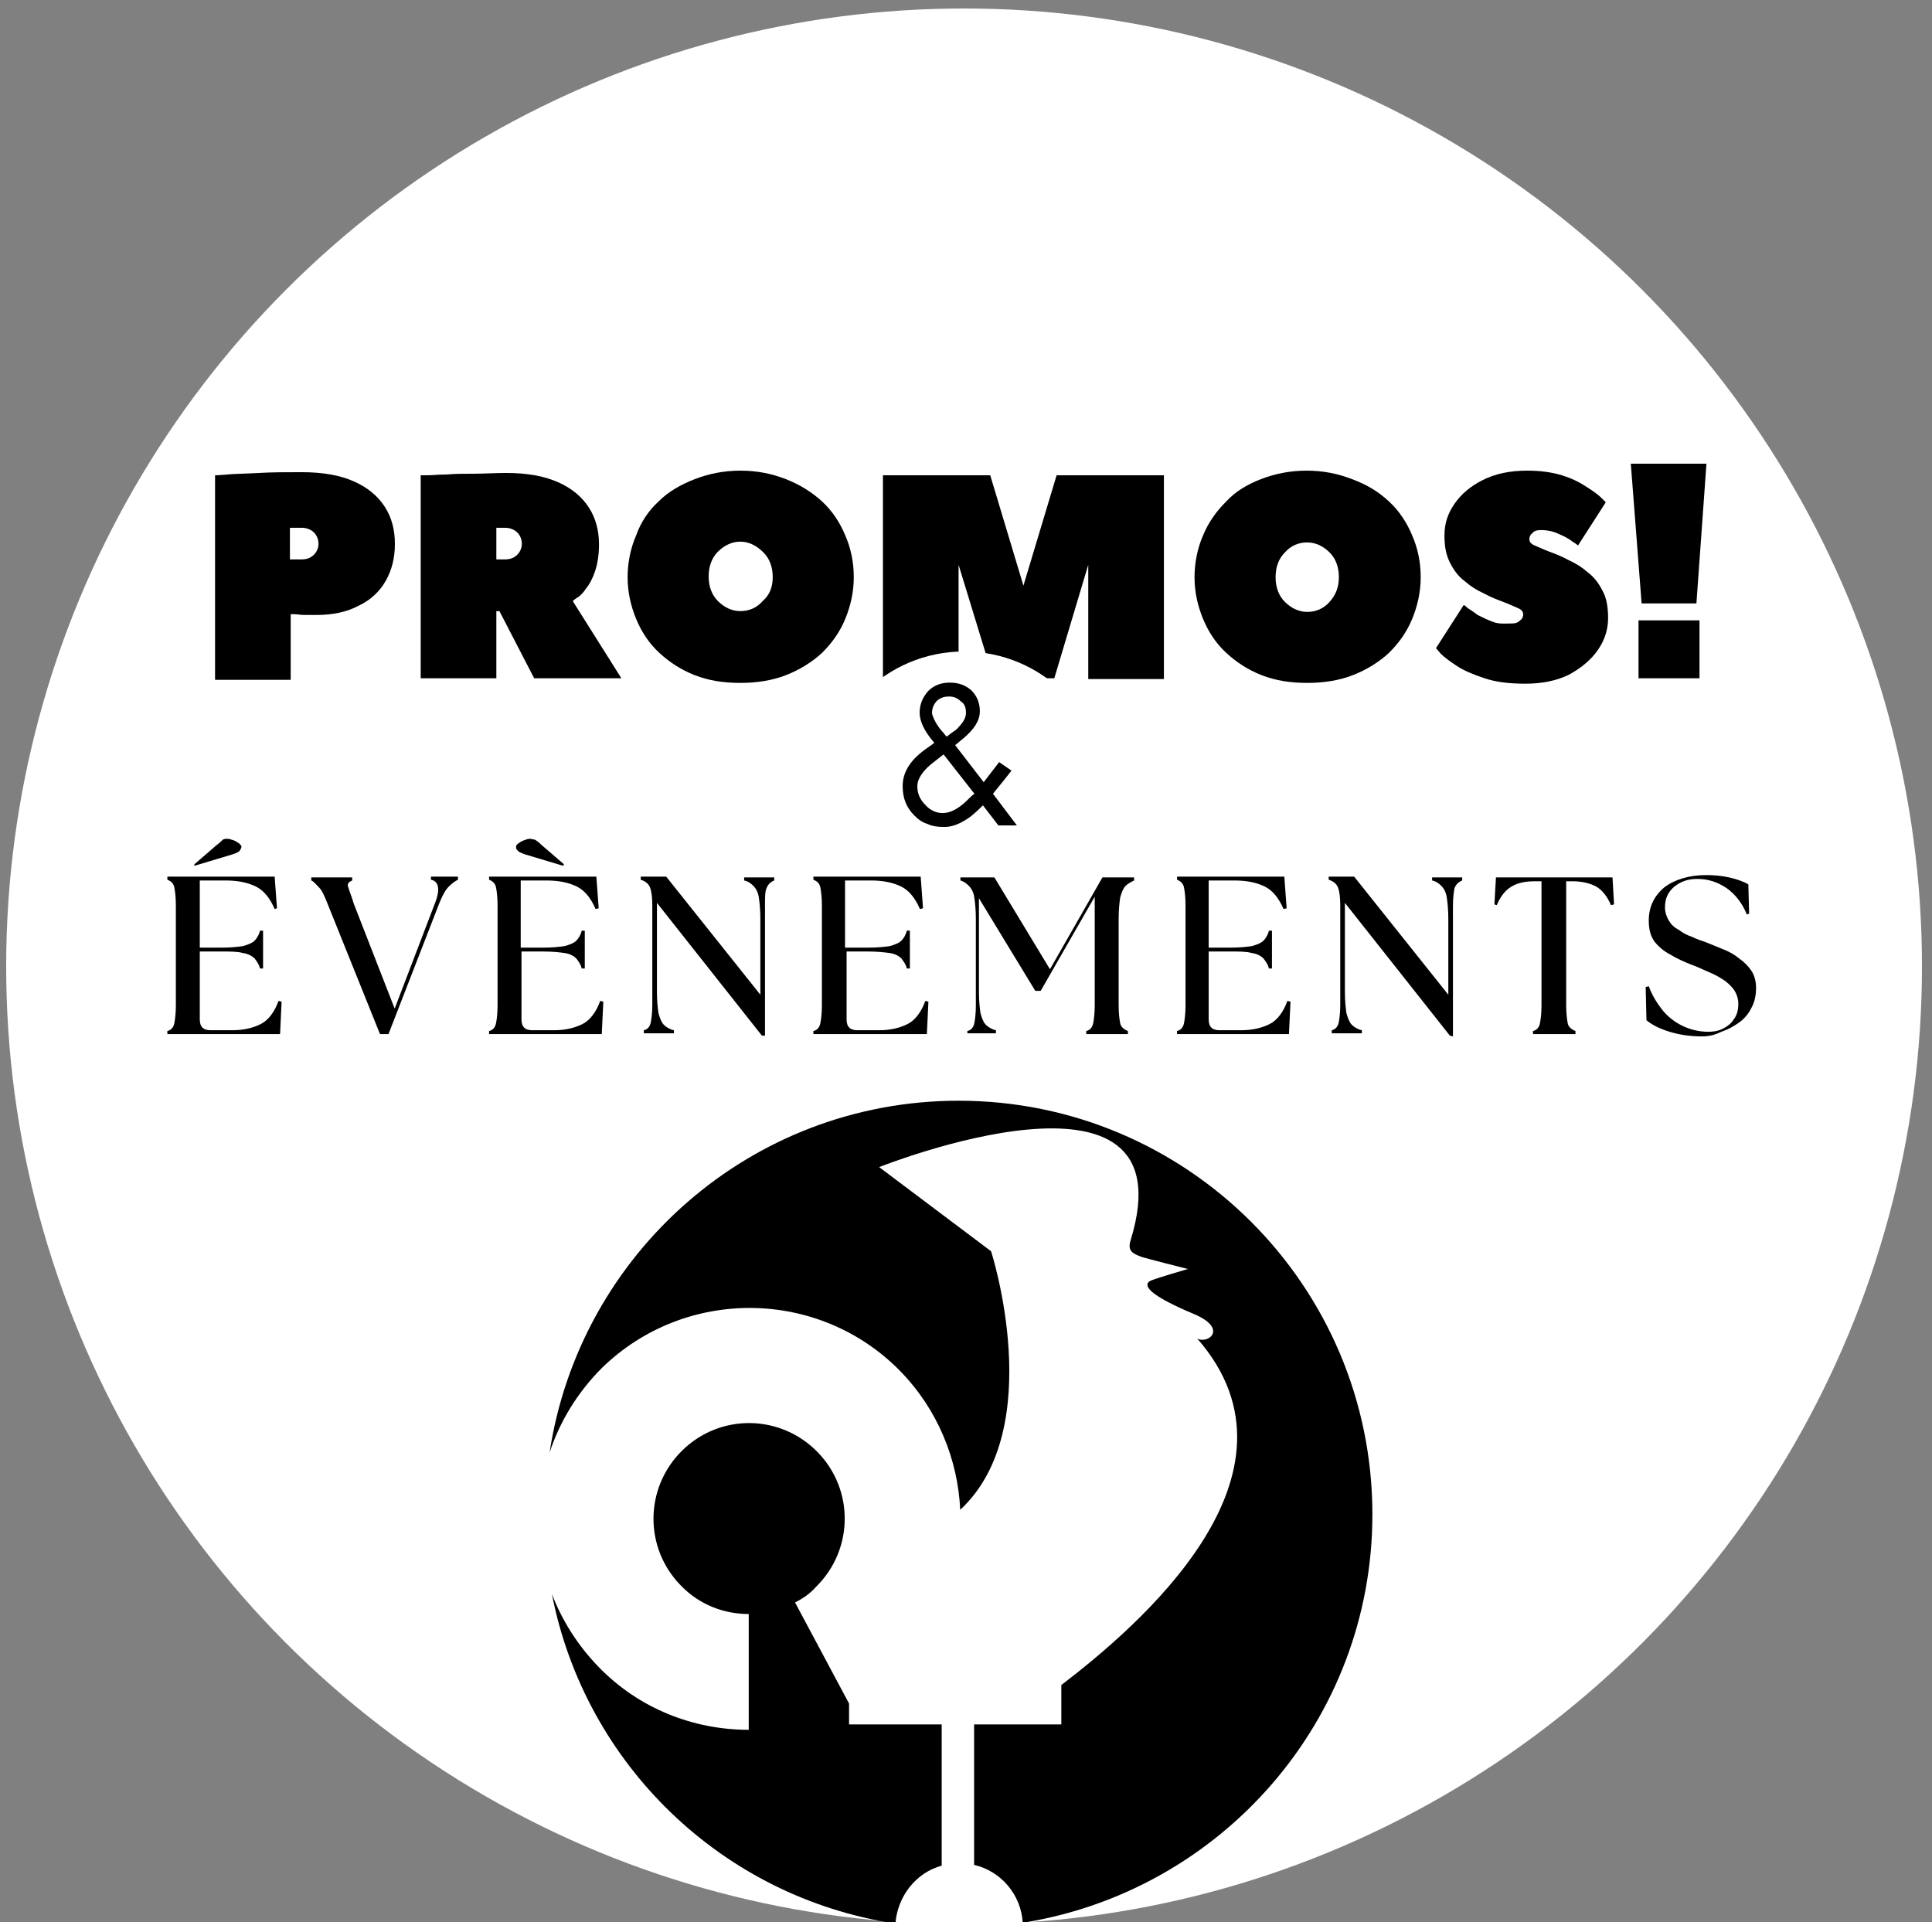
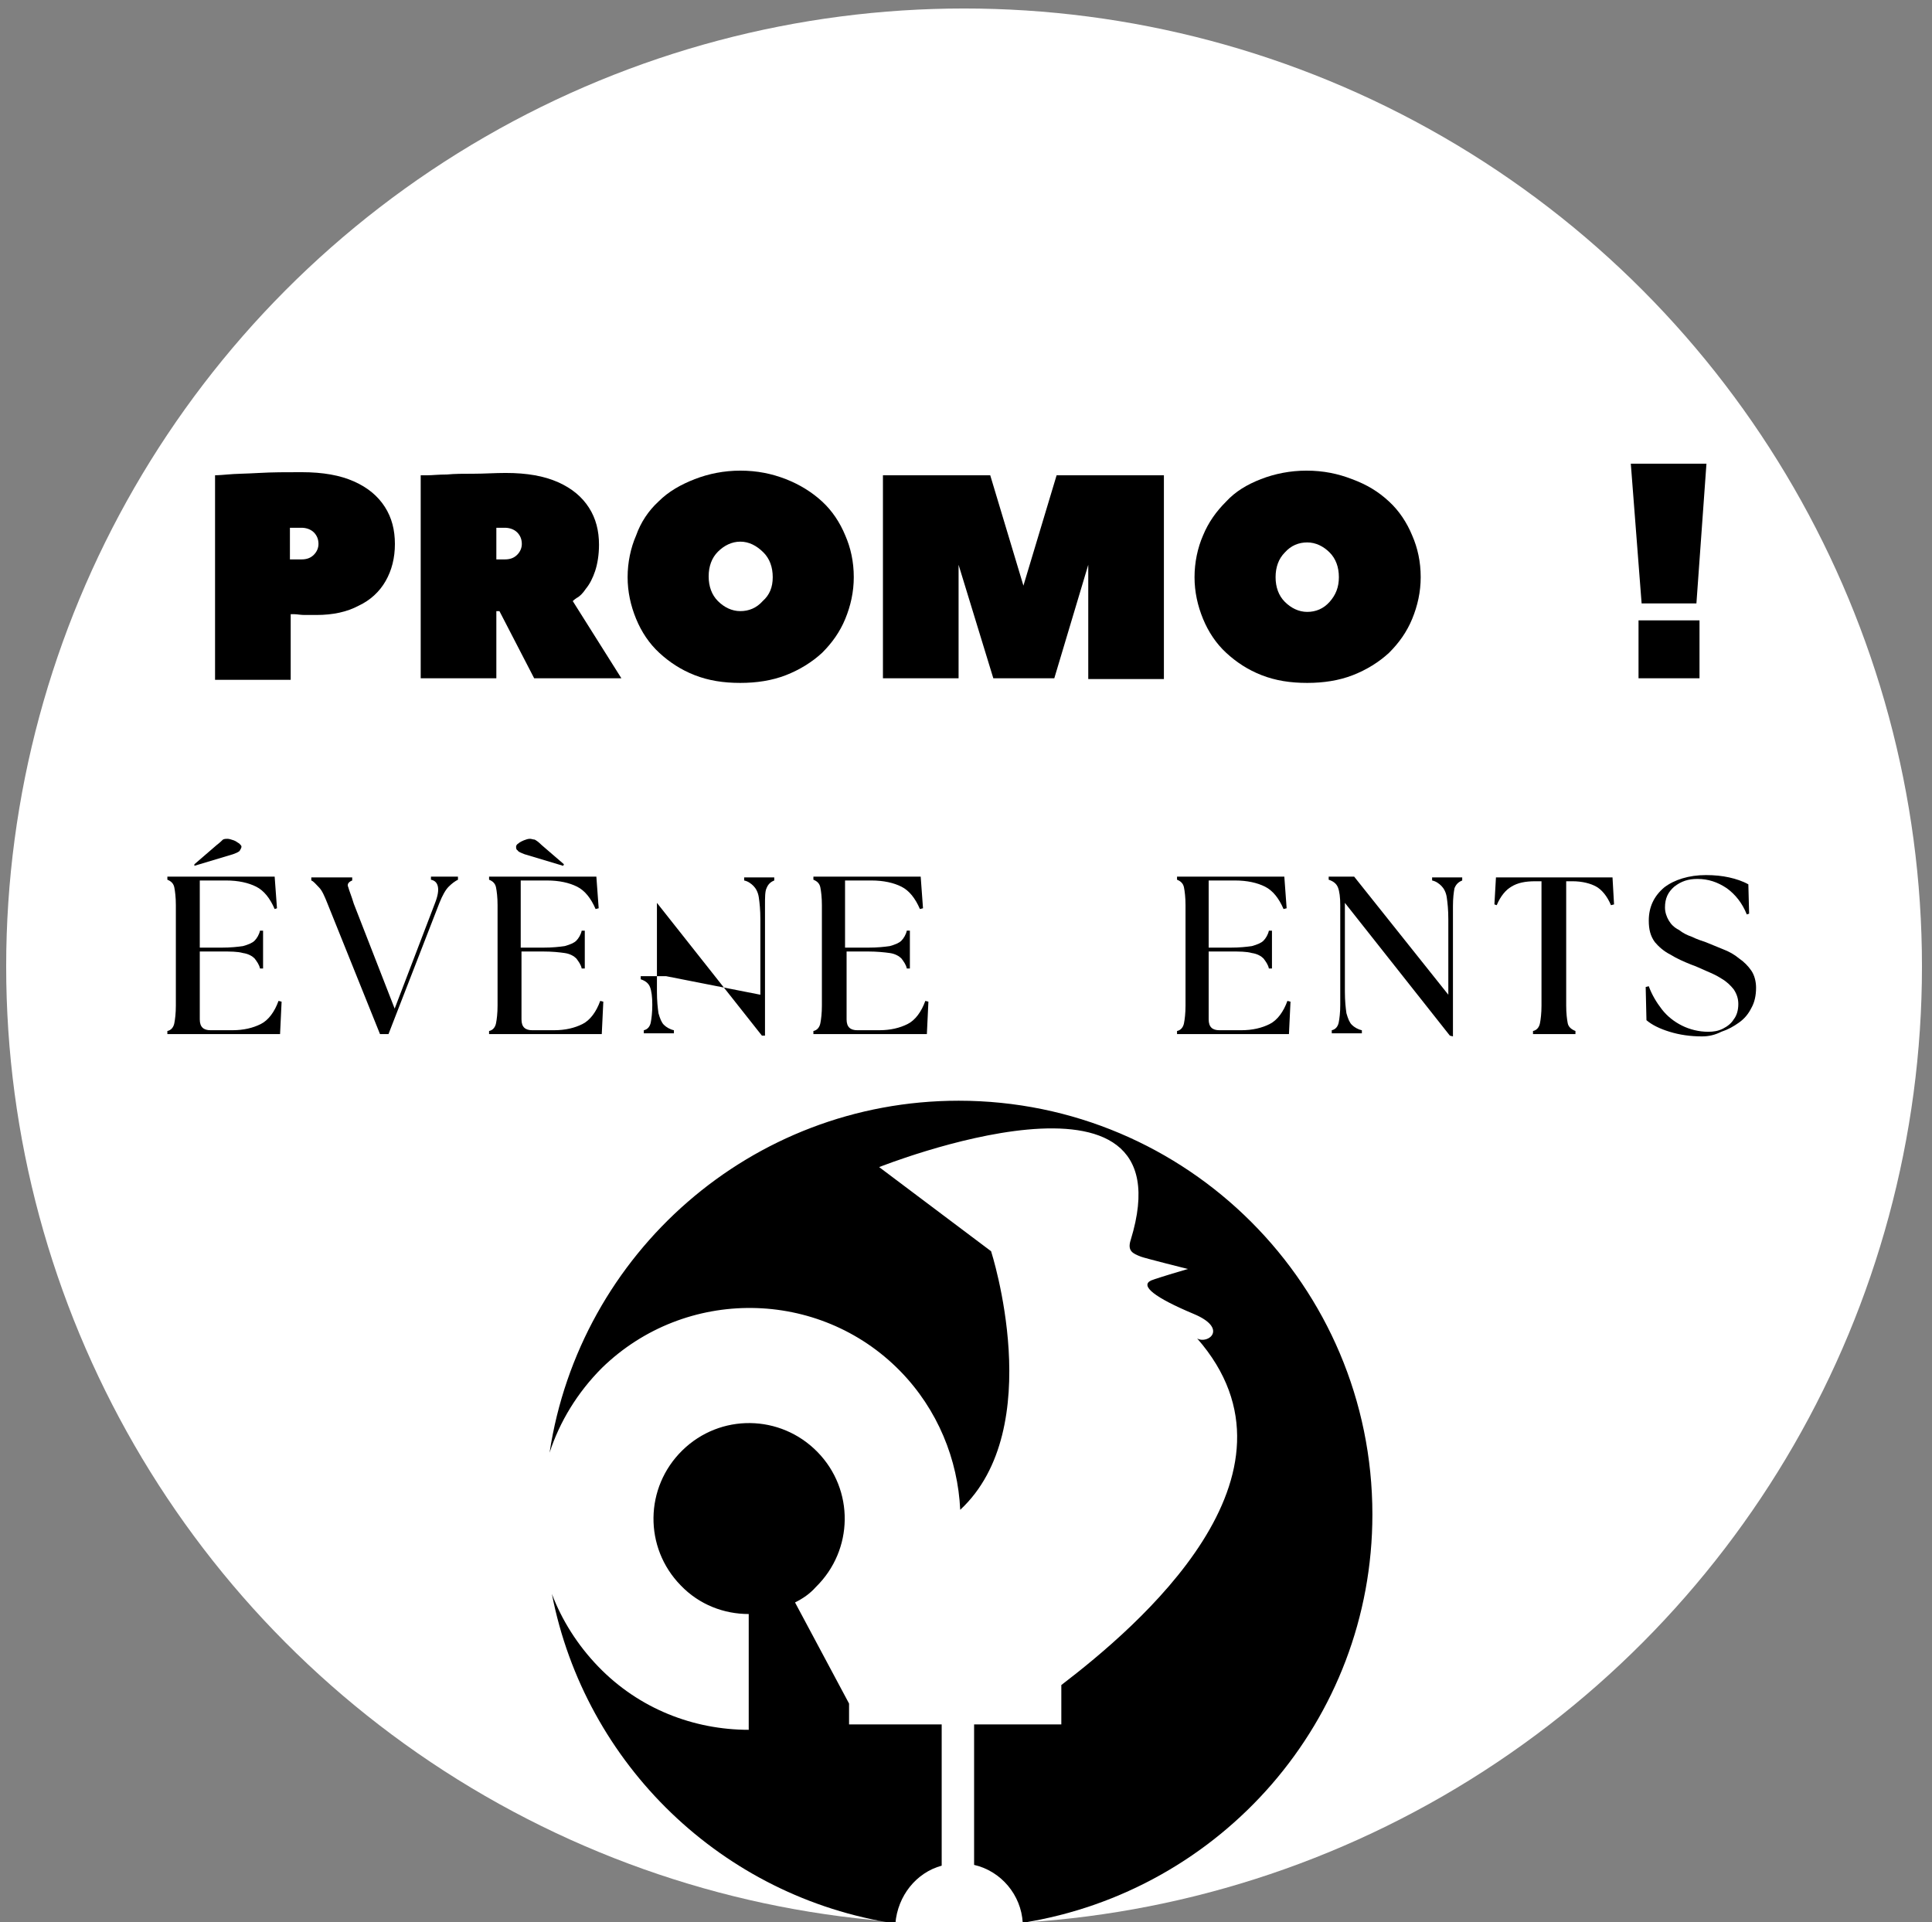
<svg xmlns="http://www.w3.org/2000/svg" xmlns:xlink="http://www.w3.org/1999/xlink" version="1.1" id="Layer_1" x="0px" y="0px" viewBox="0 0 250.3 249" style="enable-background:new 0 0 250.3 249;" xml:space="preserve">
  <rect x="0" y="0" width="250.3" height="249" fill="#808080" stroke="none" />
  <style type="text/css">
	.st0{fill:#FFFFFF;}
	.st1{clip-path:url(#SVGID_00000101821181743092879980000000352390387153258408_);}
	.st2{clip-path:url(#SVGID_00000060021033752687074140000016232905734520291998_);}
</style>
  <circle class="st0" cx="124.9" cy="125.2" r="124.1" />
  <g transform="translate(30.561, 87.672)">
    <g>
      <path d="M8.5-26.5c2.8,0,5,0.4,6.8,1.2c1.8,0.8,3.1,1.9,4,3.3s1.3,3,1.3,4.8c0,1.8-0.4,3.4-1.2,4.8s-2,2.5-3.5,3.2    C14.4-8.4,12.6-8,10.4-8c-0.5,0-1,0-1.5,0s-1-0.1-1.3-0.1s-0.5,0-0.5,0v8.5h-9.8v-26.5c0,0,0.5,0,1.6-0.1c1-0.1,2.4-0.1,4.1-0.2    S6.5-26.5,8.5-26.5z M7-15.2h1.5c0.7,0,1.2-0.2,1.6-0.6s0.6-0.9,0.6-1.4c0-0.6-0.2-1.1-0.6-1.5s-1-0.6-1.6-0.6H7V-15.2z" />
    </g>
  </g>
  <g transform="translate(50.604, 87.672)">
    <g>
      <path d="M29.9,0.2H18.6l-4.5-8.7h-0.4v8.7H3.9v-26.3c0,0,0.3,0,0.9,0s1.4-0.1,2.5-0.1c1-0.1,2.2-0.1,3.5-0.1s2.7-0.1,4.1-0.1    c2.8,0,5,0.4,6.8,1.2c1.8,0.8,3.1,1.9,4,3.3s1.3,3,1.3,4.8c0,1.3-0.2,2.5-0.5,3.4c-0.3,0.9-0.7,1.7-1.2,2.3    c-0.4,0.6-0.8,1-1.2,1.2c-0.3,0.2-0.5,0.4-0.5,0.4L29.9,0.2z M13.7-15.2h1.1c0.7,0,1.2-0.2,1.6-0.6s0.6-0.9,0.6-1.4    c0-0.6-0.2-1.1-0.6-1.5s-1-0.6-1.6-0.6h-1.1V-15.2z" />
    </g>
  </g>
  <g transform="translate(71.211, 87.672)">
    <g>
      <path d="M28.9-12.9c0-1.3-0.4-2.4-1.2-3.2c-0.9-0.9-1.9-1.4-3-1.4s-2.1,0.5-2.9,1.3c-0.8,0.8-1.2,1.9-1.2,3.2s0.4,2.4,1.2,3.2    c0.8,0.8,1.8,1.3,2.9,1.3s2.1-0.4,2.9-1.3C28.5-10.6,28.9-11.6,28.9-12.9z M39.4-12.9c0,1.9-0.4,3.7-1.1,5.4    c-0.7,1.7-1.7,3.1-3,4.4c-1.3,1.2-2.9,2.2-4.7,2.9c-1.8,0.7-3.8,1-5.9,1c-2.2,0-4.1-0.3-5.9-1c-1.8-0.7-3.3-1.7-4.6-2.9    c-1.3-1.2-2.3-2.7-3-4.4s-1.1-3.5-1.1-5.4s0.4-3.8,1.1-5.4c0.6-1.7,1.6-3.2,2.9-4.4c1.3-1.3,2.9-2.2,4.7-2.9s3.8-1.1,5.9-1.1    c2.2,0,4.1,0.4,5.9,1.1c1.8,0.7,3.4,1.7,4.7,2.9c1.3,1.2,2.3,2.7,3,4.4C39-16.7,39.4-14.9,39.4-12.9z" />
    </g>
  </g>
  <g transform="translate(95.489, 87.672)">
    <g>
      <path d="M41.1,0.2h-7.9l-4.5-14.7V0.2h-9.8v-26.3h13.9l4.3,14.3l4.3-14.3h13.9V0.3h-9.8v-14.8L41.1,0.2z" />
    </g>
  </g>
  <g transform="translate(126.258, 87.672)">
    <g>
      <path d="M47.2-12.9c0-1.3-0.4-2.4-1.2-3.2c-0.8-0.8-1.8-1.3-2.9-1.3S41-17,40.2-16.1c-0.8,0.8-1.2,1.9-1.2,3.2s0.4,2.4,1.2,3.2    C41-8.9,42-8.4,43.1-8.4s2.1-0.4,2.9-1.3C46.8-10.6,47.2-11.6,47.2-12.9z M57.8-12.9c0,1.9-0.4,3.7-1.1,5.4    c-0.7,1.7-1.7,3.1-3,4.4c-1.3,1.2-2.9,2.2-4.7,2.9c-1.8,0.7-3.8,1-5.9,1c-2.2,0-4.1-0.3-5.9-1c-1.8-0.7-3.3-1.7-4.6-2.9    c-1.3-1.2-2.3-2.7-3-4.4s-1.1-3.5-1.1-5.4s0.4-3.8,1.1-5.4c0.7-1.7,1.7-3.1,3-4.4c1.2-1.3,2.7-2.2,4.5-2.9s3.8-1.1,5.9-1.1    c2.2,0,4.1,0.4,5.9,1.1c1.9,0.7,3.4,1.6,4.8,2.9c1.3,1.2,2.3,2.7,3,4.4C57.4-16.7,57.8-14.9,57.8-12.9z" />
    </g>
  </g>
  <g transform="translate(150.536, 87.672)">
    <g>
-       <path d="M45.3-6.9c0.5,0,0.8-0.1,1.1-0.4c0.3-0.2,0.4-0.5,0.4-0.8c0-0.3-0.2-0.6-0.7-0.8c-0.5-0.2-1.1-0.5-1.9-0.8    c-0.8-0.3-1.6-0.6-2.5-1.1c-0.9-0.4-1.7-0.9-2.5-1.6c-0.8-0.6-1.4-1.4-1.9-2.4s-0.7-2.1-0.7-3.5c0-1.5,0.4-2.8,1.3-4.1    c0.9-1.3,2.1-2.3,3.7-3.1c1.6-0.8,3.5-1.2,5.7-1.2c1.7,0,3.2,0.2,4.5,0.6c1.3,0.4,2.3,0.9,3.2,1.5c0.8,0.5,1.5,1,1.9,1.4    s0.6,0.6,0.6,0.6L53.9-17c0,0-0.2-0.2-0.7-0.5c-0.5-0.4-1.1-0.7-1.8-1C50.8-18.8,50-19,49.1-19c-0.5,0-0.9,0.1-1.1,0.4    c-0.3,0.2-0.4,0.5-0.4,0.8c0,0.3,0.2,0.6,0.7,0.8c0.5,0.2,1.1,0.5,1.9,0.8c0.8,0.3,1.6,0.6,2.5,1.1c0.9,0.4,1.7,0.9,2.5,1.6    c0.8,0.6,1.4,1.4,1.9,2.4c0.5,0.9,0.7,2.1,0.7,3.5s-0.4,2.8-1.3,4.1c-0.9,1.3-2.1,2.3-3.7,3.2c-1.6,0.8-3.5,1.2-5.7,1.2    c-2.1,0-3.8-0.2-5.3-0.7s-2.7-1-3.6-1.6C37.3-2,36.6-2.5,36.1-3c-0.4-0.5-0.6-0.7-0.6-0.7l3.6-5.6c0,0,0.2,0.1,0.5,0.4    c0.3,0.2,0.8,0.5,1.3,0.9c0.6,0.3,1.2,0.6,2,0.9S44.4-6.9,45.3-6.9z" />
-     </g>
+       </g>
  </g>
  <g transform="translate(168.179, 87.672)">
    <g>
      <path d="M52.9-27.6L51.6-9.5h-7.1l-1.4-18.1H52.9z M44.1-7.3H52v7.5h-7.9C44.1,0.2,44.1-7.3,44.1-7.3z" />
    </g>
  </g>
  <g>
    <g>
      <defs>
-         <rect id="SVGID_1_" x="106.6" y="84.4" width="36.6" height="36.6" />
-       </defs>
+         </defs>
      <clipPath id="SVGID_00000119082333665386916480000008599152868252554684_">
        <use xlink:href="#SVGID_1_" style="overflow:visible;" />
      </clipPath>
      <g style="clip-path:url(#SVGID_00000119082333665386916480000008599152868252554684_);">
        <g>
          <defs>
            <circle id="SVGID_00000052074404948367442820000003001403580270420874_" cx="124.9" cy="102.7" r="18.3" />
          </defs>
          <clipPath id="SVGID_00000054959090208689867380000017154042025924753051_">
            <use xlink:href="#SVGID_00000052074404948367442820000003001403580270420874_" style="overflow:visible;" />
          </clipPath>
          <g style="clip-path:url(#SVGID_00000054959090208689867380000017154042025924753051_);">
            <path class="st0" d="M106.6,84.4h36.6V121h-36.6C106.6,121,106.6,84.4,106.6,84.4z" />
          </g>
        </g>
      </g>
    </g>
  </g>
  <g>
    <g transform="translate(10.349, 123.268)">
	</g>
  </g>
  <g transform="translate(17.783, 123.268)">
    <g>
      <path d="M3.9,10.7v-0.4c0.5-0.1,0.8-0.5,0.9-1S5,8,5,7V-6c0-1-0.1-1.8-0.2-2.3s-0.4-0.8-0.9-1v-0.4h13.9l0.3,4.1l-0.3,0.1    c-0.6-1.4-1.4-2.4-2.4-2.9s-2.3-0.8-3.9-0.8H8.1v8.7h2.8c1.2,0,2.1-0.1,2.8-0.2c0.7-0.2,1.2-0.4,1.5-0.7c0.3-0.3,0.6-0.8,0.7-1.3    h0.4v4.9h-0.4c-0.1-0.5-0.4-0.9-0.7-1.3c-0.3-0.3-0.8-0.6-1.5-0.7C13,0,12.1,0,10.9,0H8.1v8.8c0,1,0.5,1.4,1.4,1.4h2.8    c1.5,0,2.7-0.3,3.7-0.8s1.8-1.6,2.3-3l0.4,0.1l-0.2,4.2H3.9z M7.4-11.3l2.9-2.5c0.4-0.3,0.7-0.6,0.8-0.7c0.2-0.1,0.4-0.1,0.6-0.1    s0.5,0.1,0.8,0.2c0.3,0.1,0.5,0.3,0.7,0.4c0.2,0.2,0.3,0.3,0.3,0.4c0,0.2-0.1,0.3-0.2,0.5c-0.1,0.2-0.4,0.3-0.9,0.5l-5,1.5    L7.4-11.3z" />
    </g>
  </g>
  <g transform="translate(34.531, 123.268)">
    <g>
      <path d="M7.9-6.2c-0.4-1-0.7-1.7-1.1-2.1c-0.4-0.4-0.7-0.8-1-0.9v-0.4h5.3v0.4c-0.5,0.2-0.7,0.5-0.5,0.9c0.1,0.4,0.4,1.1,0.7,2.1    l5.3,13.6l5.2-13.6c0.4-1,0.5-1.7,0.4-2.2s-0.4-0.8-0.9-0.9v-0.4h3.5v0.4c-0.4,0.2-0.8,0.5-1.2,0.9s-0.8,1.1-1.2,2.1l-6.6,17h-1.1    L7.9-6.2z" />
    </g>
  </g>
  <g transform="translate(52.562, 123.268)">
    <g>
      <path d="M10.8,10.7v-0.4c0.5-0.1,0.8-0.5,0.9-1S11.9,8,11.9,7V-6c0-1-0.1-1.8-0.2-2.3s-0.4-0.8-0.9-1v-0.4h13.9L25-5.6l-0.4,0.1    c-0.6-1.4-1.4-2.4-2.4-2.9s-2.3-0.8-3.9-0.8h-3.4v8.7h2.9c1.2,0,2.1-0.1,2.8-0.2c0.7-0.2,1.2-0.4,1.5-0.7c0.3-0.3,0.6-0.8,0.7-1.3    h0.4v4.9h-0.4c-0.1-0.5-0.4-0.9-0.7-1.3c-0.3-0.3-0.8-0.6-1.5-0.7C19.9,0.1,19,0,17.8,0H15v8.8c0,1,0.5,1.4,1.4,1.4h2.8    c1.5,0,2.7-0.3,3.7-0.8s1.8-1.6,2.3-3l0.4,0.1l-0.2,4.2H10.8z M14.3-13.6c0-0.1,0.1-0.3,0.3-0.4c0.2-0.2,0.5-0.3,0.7-0.4    c0.3-0.1,0.5-0.2,0.8-0.2c0.2,0,0.4,0.1,0.6,0.1c0.2,0.1,0.5,0.3,0.9,0.7l2.9,2.5l-0.1,0.2l-5-1.5c-0.5-0.2-0.8-0.3-0.9-0.5    C14.3-13.2,14.3-13.4,14.3-13.6z" />
    </g>
  </g>
  <g transform="translate(69.309, 123.268)">
    <g>
-       <path d="M29.4,10.9L15.8-6.3V5.2c0,1.2,0.1,2.1,0.2,2.8c0.2,0.7,0.4,1.2,0.7,1.5c0.3,0.3,0.8,0.6,1.3,0.7v0.4h-3.9v-0.4    c0.5-0.1,0.8-0.5,0.9-1s0.2-1.3,0.2-2.3V-6c0-1-0.1-1.8-0.3-2.3c-0.2-0.5-0.6-0.8-1.2-1v-0.4H17L29.2,5.6v-9.8    c0-1.2-0.1-2.1-0.2-2.8c-0.1-0.7-0.4-1.2-0.7-1.5s-0.7-0.6-1.2-0.7v-0.4H31v0.4c-0.5,0.2-0.8,0.5-1,1C29.8-7.8,29.8-7,29.8-6v16.9    H29.4z" />
+       <path d="M29.4,10.9L15.8-6.3V5.2c0,1.2,0.1,2.1,0.2,2.8c0.2,0.7,0.4,1.2,0.7,1.5c0.3,0.3,0.8,0.6,1.3,0.7v0.4h-3.9v-0.4    c0.5-0.1,0.8-0.5,0.9-1s0.2-1.3,0.2-2.3c0-1-0.1-1.8-0.3-2.3c-0.2-0.5-0.6-0.8-1.2-1v-0.4H17L29.2,5.6v-9.8    c0-1.2-0.1-2.1-0.2-2.8c-0.1-0.7-0.4-1.2-0.7-1.5s-0.7-0.6-1.2-0.7v-0.4H31v0.4c-0.5,0.2-0.8,0.5-1,1C29.8-7.8,29.8-7,29.8-6v16.9    H29.4z" />
    </g>
  </g>
  <g transform="translate(87.68, 123.268)">
    <g>
      <path d="M17.7,10.7v-0.4c0.5-0.1,0.8-0.5,0.9-1C18.7,8.8,18.8,8,18.8,7V-6c0-1-0.1-1.8-0.2-2.3c-0.1-0.5-0.4-0.8-0.9-1v-0.4h13.9    l0.3,4.1l-0.4,0.1c-0.6-1.4-1.4-2.4-2.4-2.9s-2.3-0.8-3.9-0.8h-3.4v8.7h3c1.2,0,2.1-0.1,2.8-0.2c0.7-0.2,1.2-0.4,1.5-0.7    c0.3-0.3,0.6-0.8,0.7-1.3h0.4v4.9h-0.4c-0.1-0.5-0.4-0.9-0.7-1.3c-0.3-0.3-0.8-0.6-1.5-0.7C26.9,0.1,25.9,0,24.8,0H22v8.8    c0,1,0.5,1.4,1.4,1.4h2.8c1.5,0,2.7-0.3,3.7-0.8s1.8-1.6,2.3-3l0.4,0.1l-0.2,4.2H17.7z" />
    </g>
  </g>
  <g transform="translate(104.427, 123.268)">
    <g>
-       <path d="M20.9,10.7v-0.4c0.5-0.1,0.8-0.5,0.9-1C21.9,8.8,22,8,22,7V-4.2c0-1.2-0.1-2.1-0.2-2.8c-0.1-0.7-0.4-1.2-0.7-1.5    S20.4-9.1,20-9.2v-0.4h4.4l7.2,11.9l6.8-11.9h4.1v0.4c-0.4,0.2-0.8,0.4-1.1,0.7c-0.3,0.3-0.5,0.8-0.7,1.5    c-0.1,0.7-0.2,1.6-0.2,2.8V7c0,1,0.1,1.8,0.2,2.3c0.1,0.5,0.5,0.8,1,1v0.4h-5.4v-0.4c0.5-0.1,0.8-0.5,0.9-1    C37.3,8.8,37.4,8,37.4,7V-7.1l-7,12.2h-0.7l-7.3-12V5.2c0,1.2,0.1,2.1,0.2,2.8c0.2,0.7,0.4,1.2,0.7,1.5s0.8,0.6,1.3,0.7v0.4h-3.7    V10.7z" />
-     </g>
+       </g>
  </g>
  <g transform="translate(126.99, 123.268)">
    <g>
      <path d="M25.5,10.7v-0.4c0.5-0.1,0.8-0.5,0.9-1C26.5,8.8,26.6,8,26.6,7V-6c0-1-0.1-1.8-0.2-2.3c-0.1-0.5-0.4-0.8-0.9-1v-0.4h13.9    l0.3,4.1l-0.4,0.1c-0.6-1.4-1.4-2.4-2.4-2.9S34.6-9.2,33-9.2h-3.4v8.7h2.8c1.2,0,2.1-0.1,2.8-0.2c0.7-0.2,1.2-0.4,1.5-0.7    c0.3-0.3,0.6-0.8,0.7-1.3h0.4v4.9h-0.4c-0.1-0.5-0.4-0.9-0.7-1.3c-0.3-0.3-0.8-0.6-1.5-0.7C34.5,0,33.6,0,32.4,0h-2.8v8.8    c0,1,0.5,1.4,1.4,1.4h2.8c1.5,0,2.7-0.3,3.7-0.8s1.8-1.6,2.3-3l0.4,0.1L40,10.7C40,10.7,25.5,10.7,25.5,10.7z" />
    </g>
  </g>
  <g transform="translate(143.737, 123.268)">
    <g>
      <path d="M44.1,10.9L30.5-6.3V5.2c0,1.2,0.1,2.1,0.2,2.8c0.2,0.7,0.4,1.2,0.7,1.5s0.8,0.6,1.3,0.7v0.4h-3.9v-0.4    c0.5-0.1,0.8-0.5,0.9-1c0.1-0.5,0.2-1.3,0.2-2.3V-6c0-1-0.1-1.8-0.3-2.3s-0.6-0.8-1.2-1v-0.4h3.3L43.9,5.6v-9.8    c0-1.2-0.1-2.1-0.2-2.8c-0.1-0.7-0.4-1.2-0.7-1.5s-0.7-0.6-1.2-0.7v-0.4h3.9v0.4c-0.5,0.2-0.8,0.5-1,1c-0.1,0.5-0.2,1.3-0.2,2.3    V11L44.1,10.9L44.1,10.9z" />
    </g>
  </g>
  <g transform="translate(162.108, 123.268)">
    <g>
      <path d="M36.5,10.7v-0.4c0.5-0.1,0.8-0.5,0.9-1C37.5,8.8,37.6,8,37.6,7V-9.1h-0.8c-1.3,0-2.3,0.2-3.1,0.7C33-8,32.3-7.2,31.8-6    l-0.3-0.1l0.2-3.5h15.1L47-6.1L46.6-6c-0.5-1.2-1.2-2-1.9-2.4s-1.8-0.7-3.1-0.7h-0.8V7c0,1,0.1,1.8,0.2,2.3c0.1,0.5,0.5,0.8,1,1    v0.4H36.5z" />
    </g>
  </g>
  <g transform="translate(178.007, 123.268)">
    <g>
      <path d="M42.5,11c-1.5,0-2.9-0.2-4.2-0.6C37,10,36,9.5,35.3,8.9l-0.1-4.3l0.4-0.1c0.4,1.1,1,2.1,1.7,3s1.6,1.6,2.6,2.1    s2.2,0.8,3.4,0.8c0.7,0,1.3-0.1,1.9-0.4c0.6-0.3,1.1-0.7,1.4-1.2c0.4-0.5,0.6-1.2,0.6-2c0-0.7-0.2-1.3-0.6-1.9    c-0.4-0.5-0.9-1-1.6-1.4c-0.6-0.4-1.3-0.7-2-1s-1.3-0.6-1.9-0.8c-1-0.4-1.9-0.8-2.7-1.3c-0.8-0.4-1.5-1-2-1.6    C35.8-2,35.6-2.9,35.6-4c0-1.8,0.7-3.2,2-4.3c1.3-1,3.2-1.6,5.4-1.6c1.1,0,2.1,0.1,3,0.3c0.9,0.2,1.8,0.5,2.5,0.9l0.1,3.8    l-0.3,0.1c-0.6-1.5-1.5-2.6-2.6-3.4c-1.2-0.8-2.4-1.2-3.8-1.2c-1.2,0-2.1,0.3-3,1c-0.8,0.7-1.2,1.5-1.2,2.7c0,0.6,0.2,1.2,0.5,1.7    s0.7,0.9,1.3,1.2c0.5,0.4,1.1,0.7,1.7,0.9c0.6,0.3,1.2,0.5,1.8,0.7c0.7,0.3,1.5,0.6,2.2,0.9C46,0,46.7,0.4,47.3,0.9    c0.6,0.4,1.2,1,1.6,1.6c0.4,0.6,0.6,1.4,0.6,2.2c0,1-0.2,1.9-0.6,2.6c-0.4,0.8-0.9,1.4-1.6,1.9c-0.7,0.5-1.4,0.9-2.3,1.2    C44.2,10.8,43.4,11,42.5,11z" />
    </g>
  </g>
  <g transform="translate(97.844, 101.934)">
    <g>
-       <path d="M24.4-4.2c-1,0.8-1.7,1.3-2.1,1.7C21.4-1.6,21-0.8,21-0.1c0,0.9,0.3,1.7,1,2.4c0.6,0.7,1.4,1.1,2.3,1.1    c1,0,2.1-0.6,3.2-1.7c0.3-0.3,0.6-0.6,0.9-0.8L24.4-4.2z M24.2-7.2c0.2,0.2,0.4,0.5,0.6,0.7c0.3-0.2,0.5-0.4,0.8-0.6    s0.6-0.4,0.8-0.7C27-8.4,27.3-9,27.3-9.6c0-0.7-0.2-1.2-0.7-1.5c-0.4-0.4-0.9-0.6-1.5-0.6c-0.5,0-1,0.1-1.5,0.5    c-0.4,0.4-0.7,0.9-0.7,1.7C23.1-8.8,23.5-8,24.2-7.2z M33.2-2.1c-0.3,0.4-1.1,1.4-2.4,3L33.9,5h-2.4l-2-2.6    c-0.9,0.9-1.6,1.5-2.1,1.8c-1.1,0.7-2,1-2.9,1s-1.6-0.1-2.2-0.4c-0.7-0.2-1.2-0.6-1.7-1.1c-1-1-1.5-2.2-1.5-3.8    c0-1.7,0.9-3.2,2.6-4.5c0.5-0.4,1-0.7,1.5-1.1c-1.3-1.5-1.9-2.8-1.9-3.9s0.4-2,1.1-2.8c0.7-0.7,1.6-1.1,2.8-1.1c1.1,0,2,0.3,2.8,1    c0.7,0.7,1.1,1.6,1.1,2.7c0,1.2-0.7,2.3-2.1,3.5c-0.4,0.3-0.7,0.6-1.1,0.9l3.7,4.8c0.3-0.4,0.7-0.9,1-1.3l1-1.3L33.2-2.1z" />
-     </g>
+       </g>
  </g>
  <g>
    <path d="M122,241.7v-18.3h-12v-2.7l-7-13.1c1-0.5,1.9-1.1,2.7-2c4.9-4.8,5-12.6,0.2-17.5s-12.6-5-17.5-0.2s-5,12.6-0.2,17.5   c2.4,2.5,5.6,3.7,8.8,3.7v15c-7.1,0-14.2-2.7-19.5-8.2c-2.7-2.8-4.7-6-6-9.4c4.3,22.1,22.1,39.3,44.5,42.7   C116.3,245.6,118.7,242.6,122,241.7z" />
    <path d="M177.8,196.2c0-29.6-24-53.6-53.6-53.6c-26.9,0-49.1,19.8-53,45.6c1.3-4,3.6-7.8,6.8-11c10.8-10.5,28.1-10.3,38.6,0.4   c4.9,5,7.5,11.5,7.8,18c11.4-10.6,4-33.5,4-33.5l-14.5-10.9c0,0,40.4-16.1,32.6,9.4c-0.5,1.5,0.3,1.8,1.3,2.2   c0.5,0.2,6.1,1.6,6.1,1.6s-3.8,1.1-4.8,1.5c-1.4,0.7,0.5,2.2,5.5,4.3c4.6,1.9,1.9,4,0.5,3.2c15.5,17.7-7.8,37.4-17.6,44.9v5.1   h-11.3v18.2c3.5,0.8,6.1,3.9,6.3,7.5C158.2,245,177.8,222.9,177.8,196.2z" />
  </g>
</svg>